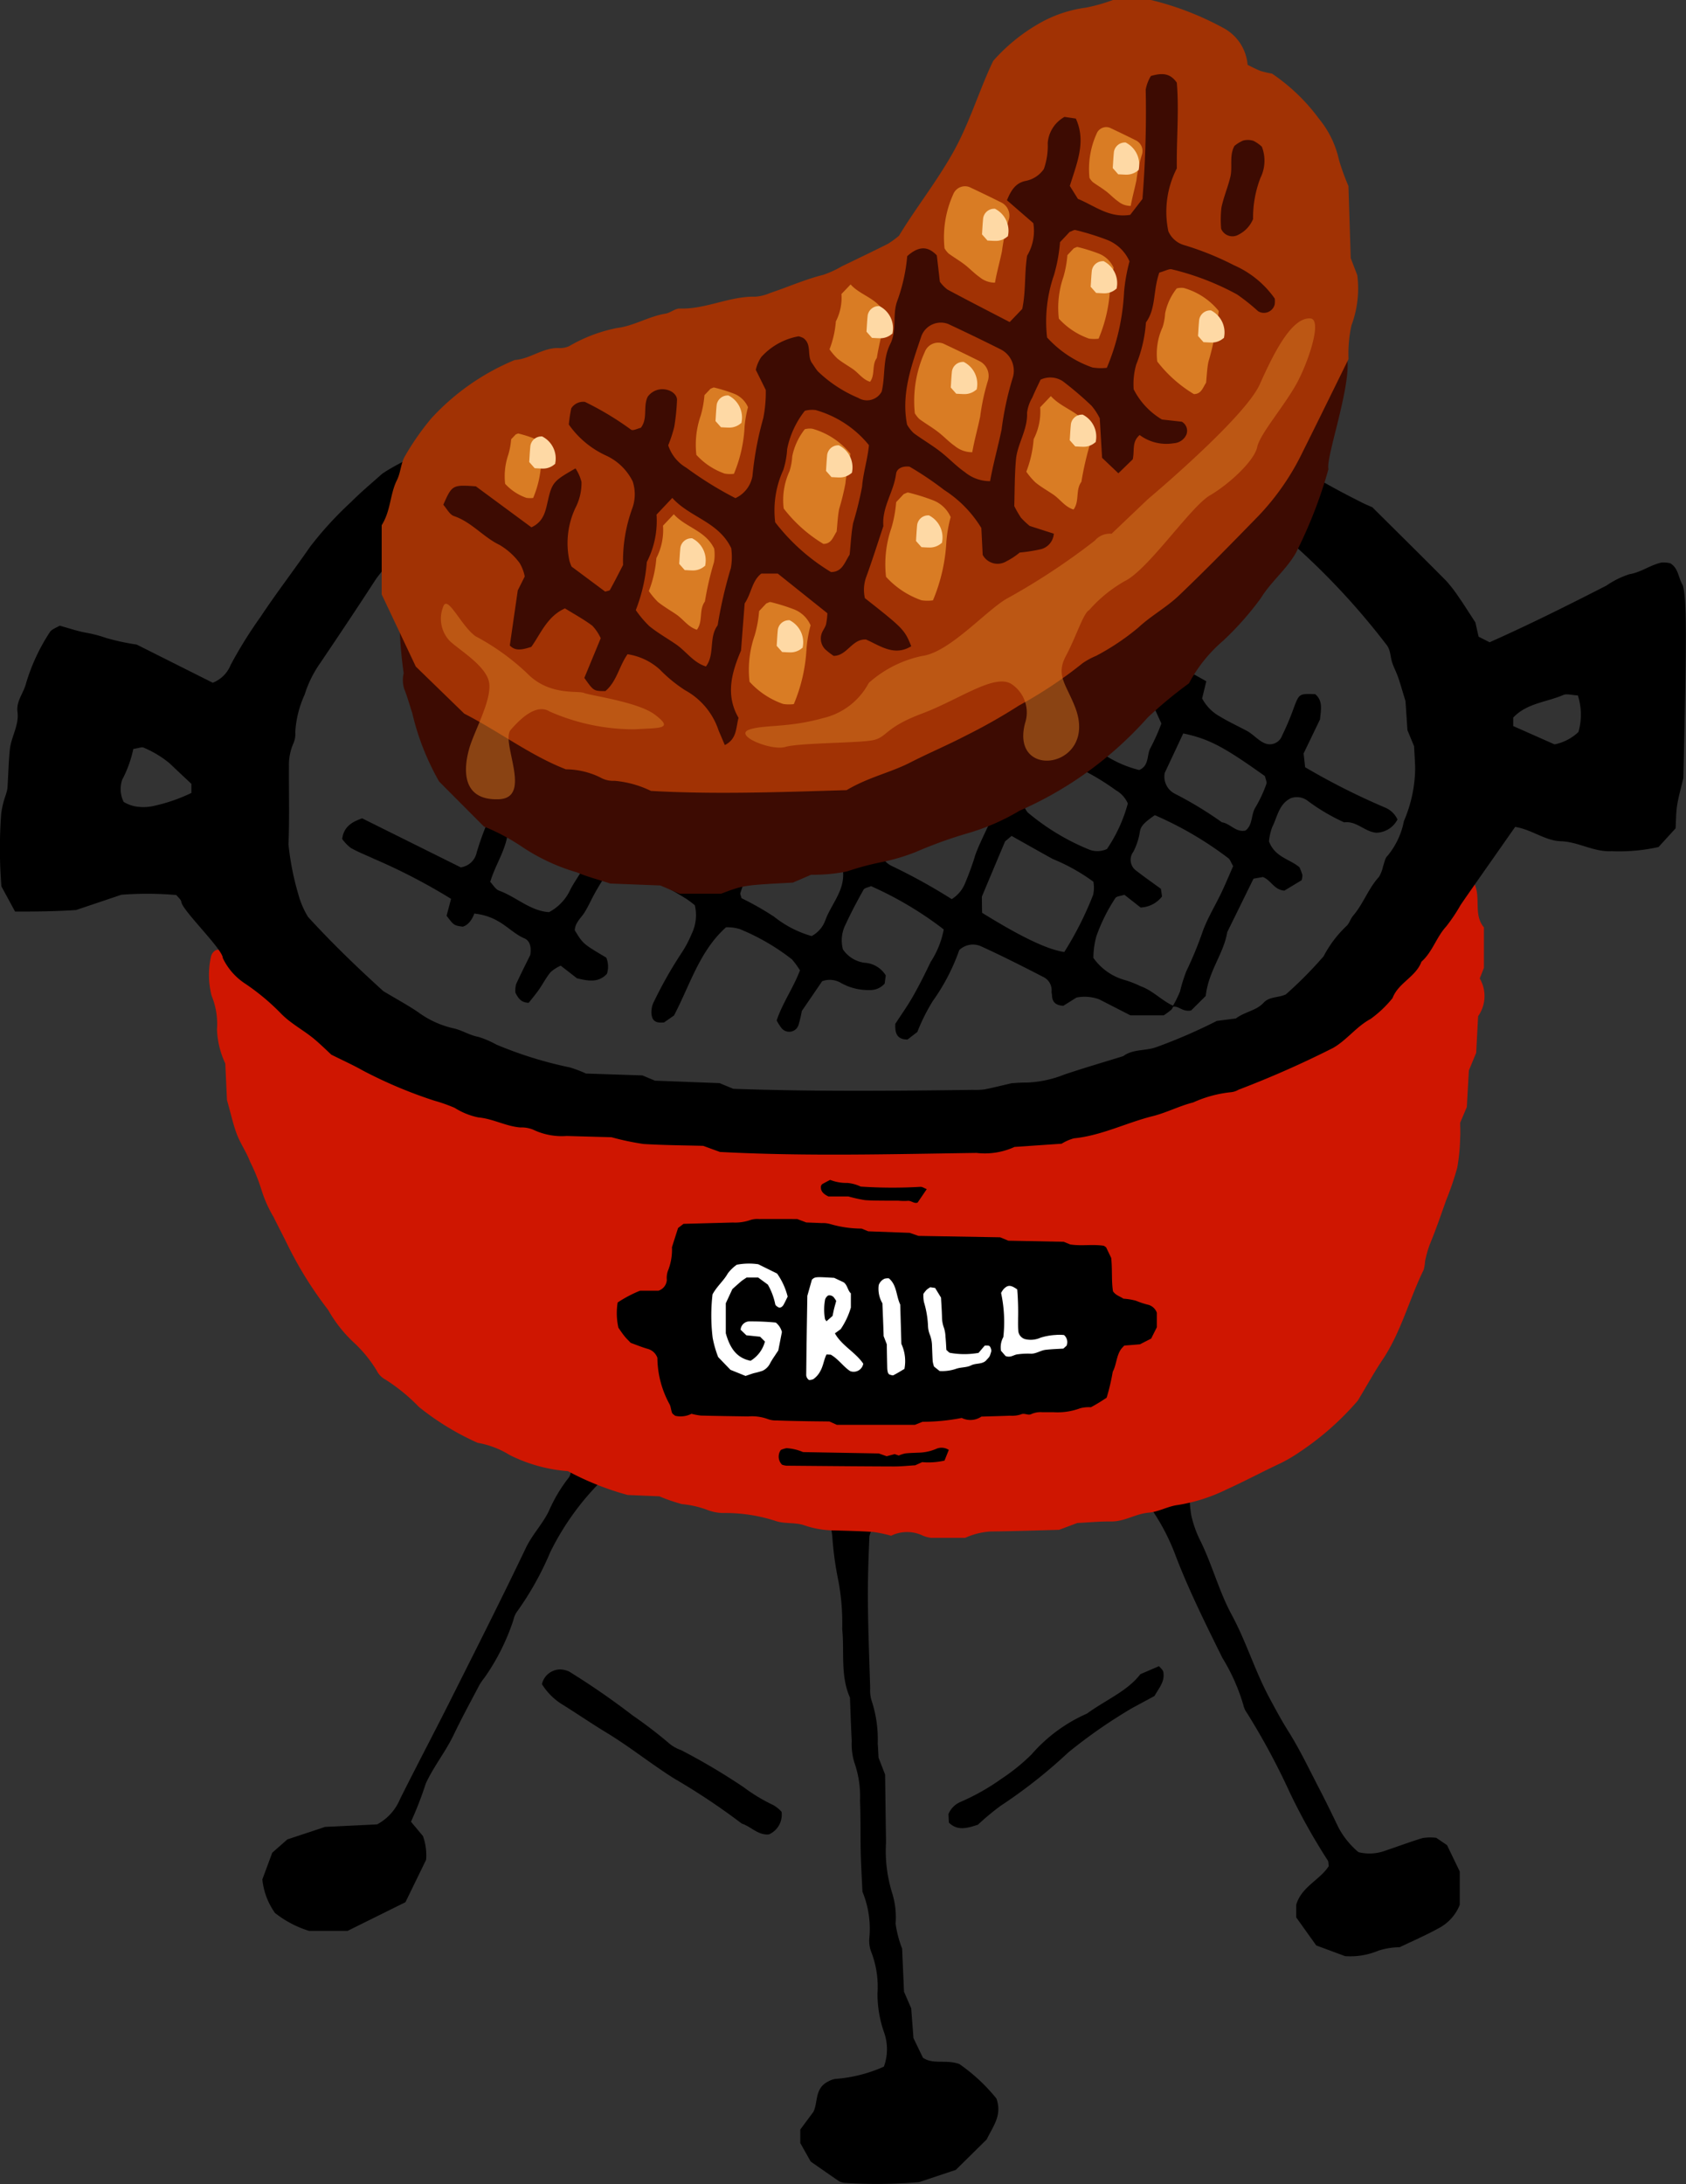
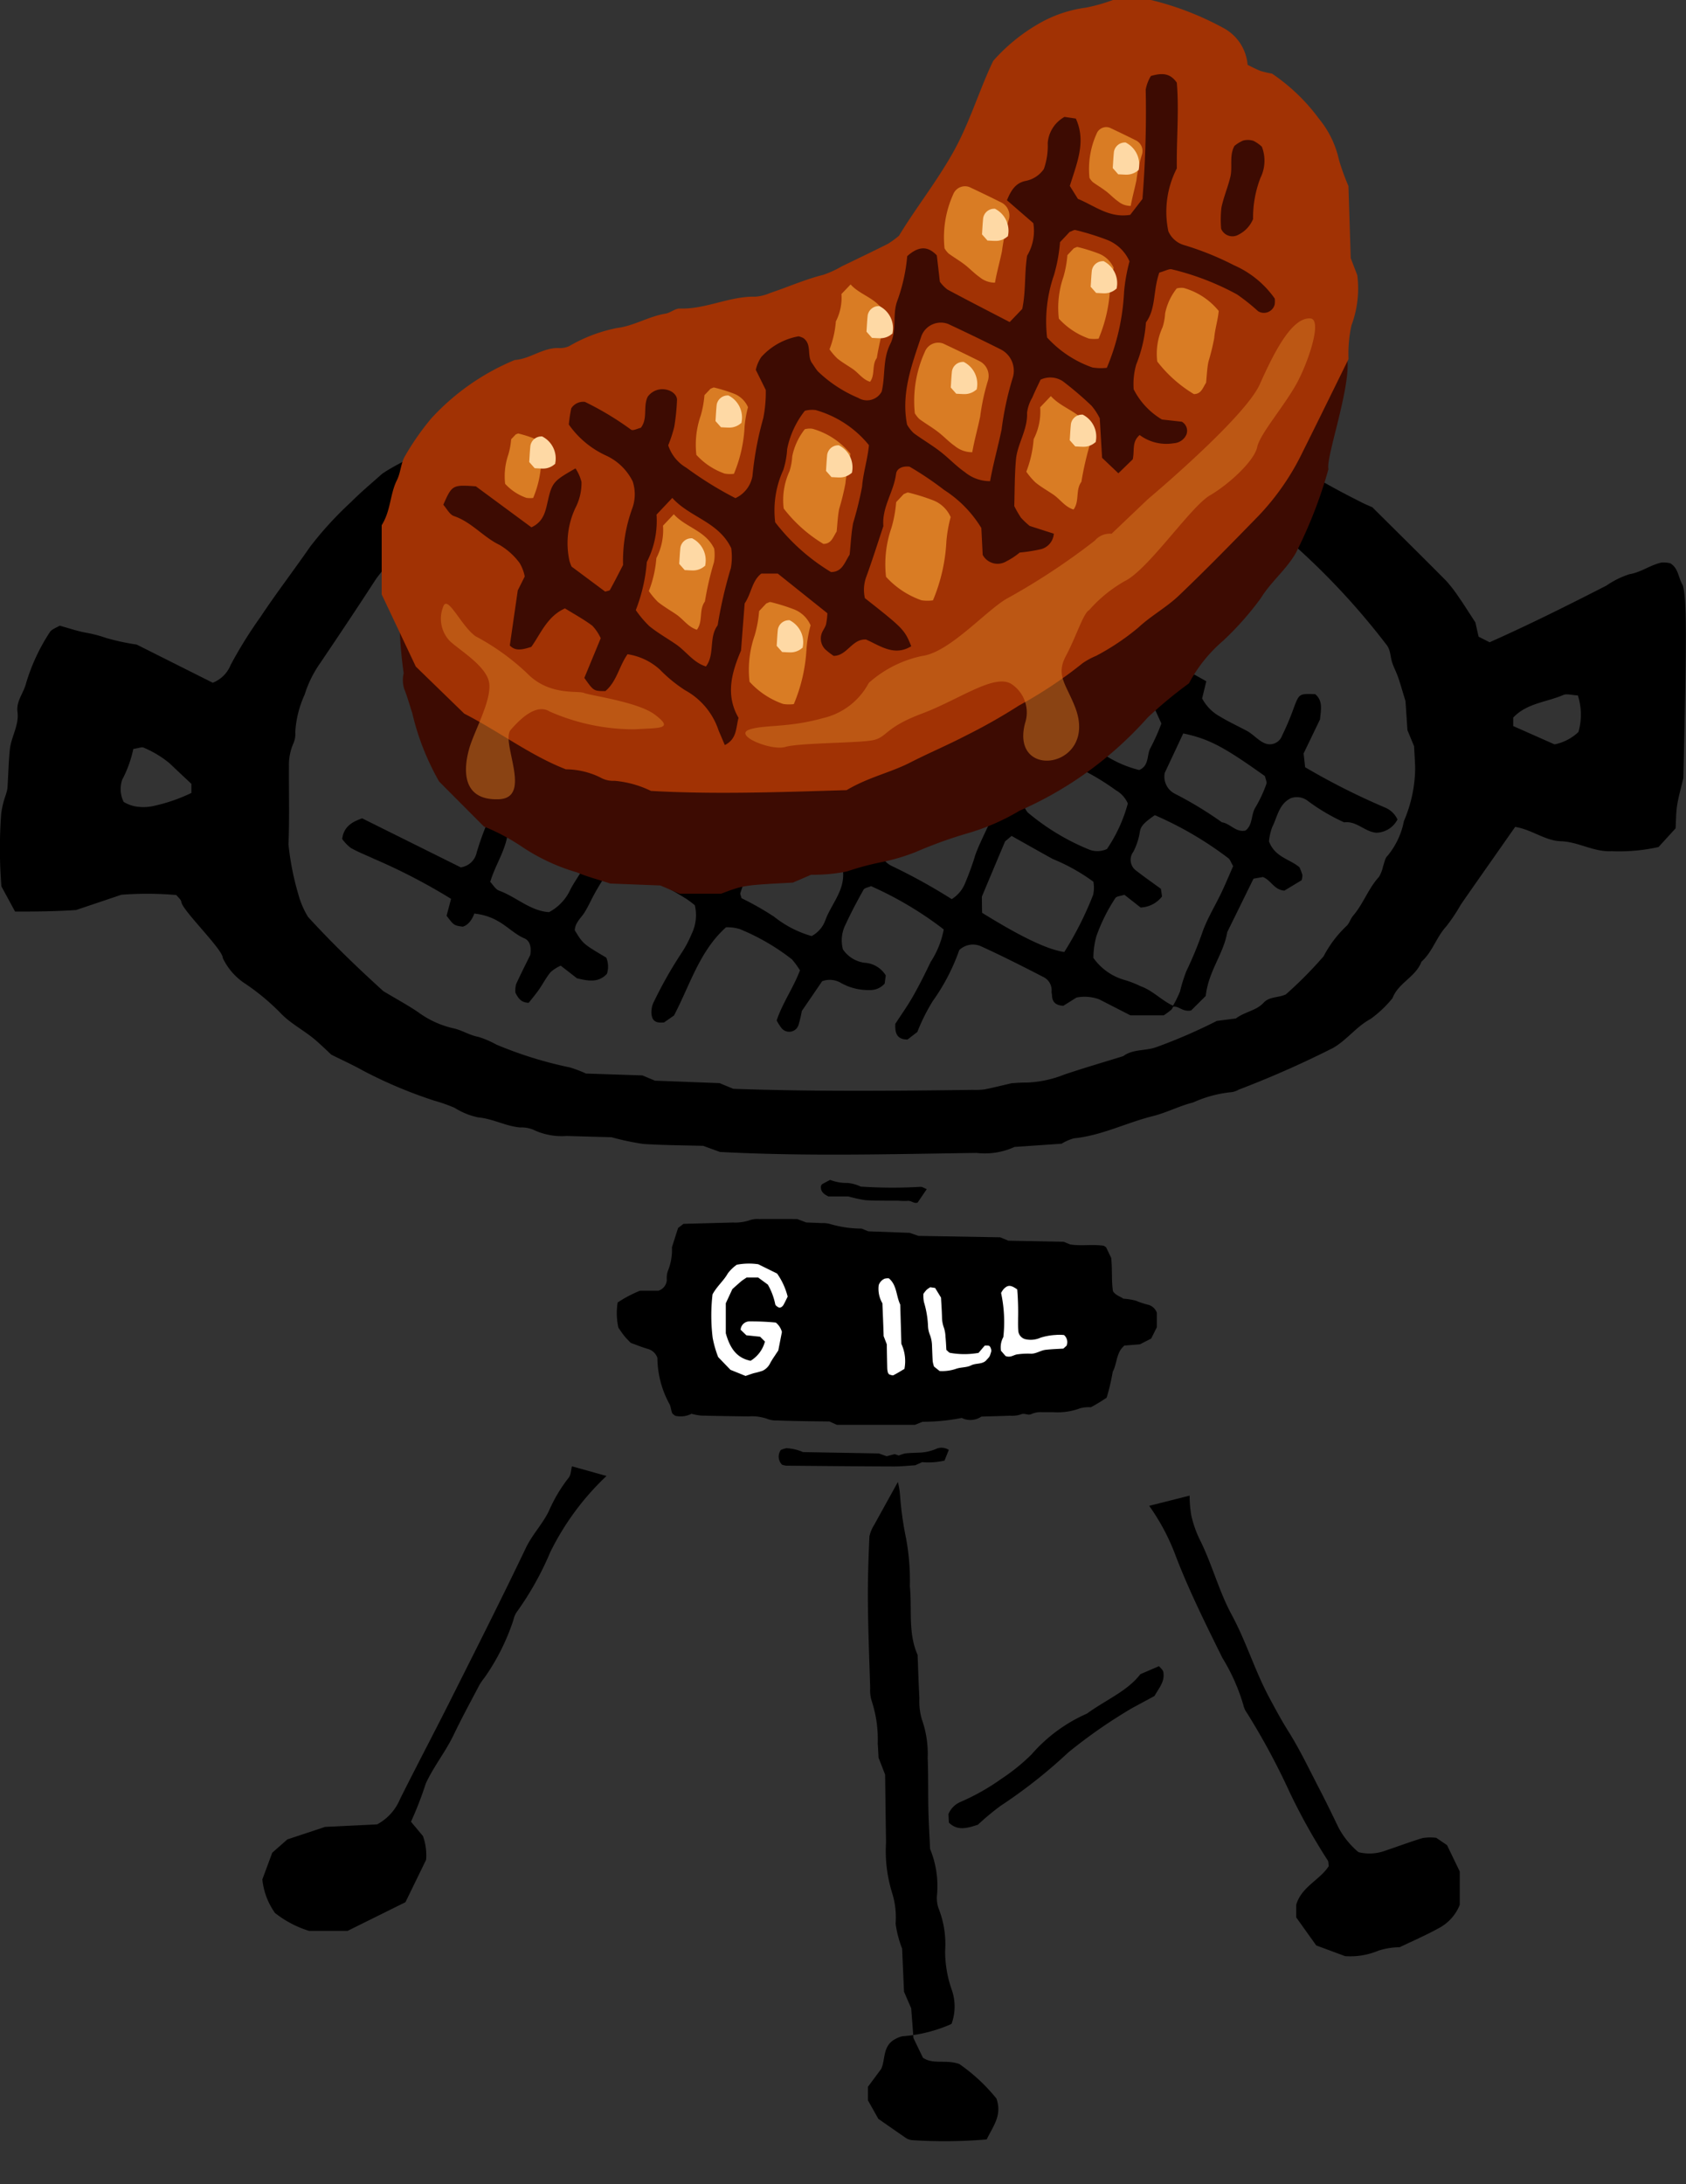
<svg xmlns="http://www.w3.org/2000/svg" width="110.49" height="143.113" viewBox="0 0 110.49 143.113">
  <rect x="0" y="0" width="110.49" height="143.113" fill="#333333" stroke="none" />
  <g id="グループ_1308" data-name="グループ 1308" transform="translate(3042.82 -1223.672)">
    <path id="パス_1" data-name="パス 1" d="M456.549,221.387a7.819,7.819,0,0,0,.106,1.282,7.175,7.175,0,0,0,.558,1.6c.806,1.6,1.241,3.356,2.1,4.941.94,1.739,1.513,3.653,2.448,5.4.4.747.8,1.492,1.253,2.214.754,1.193,1.361,2.48,2.014,3.737.435.837.849,1.685,1.256,2.536a5.377,5.377,0,0,0,1.332,1.654,2.992,2.992,0,0,0,1.8-.115c.805-.266,1.6-.57,2.41-.813a3.312,3.312,0,0,1,.885-.013l.707.48.834,1.729V248.2a2.965,2.965,0,0,1-1.395,1.541c-.825.456-1.7.831-2.542,1.238a4.685,4.685,0,0,0-1.4.227,4.747,4.747,0,0,1-2.178.357l-1.89-.7-1.314-1.84V248.2c.346-1.193,1.569-1.634,2.134-2.539-.029-.178-.014-.293-.063-.363a40.213,40.213,0,0,1-2.483-4.439,45.74,45.74,0,0,0-2.815-5.23,1.391,1.391,0,0,1-.234-.511,12.647,12.647,0,0,0-1.378-3.1c-1.085-2.2-2.179-4.391-3.059-6.684a14.034,14.034,0,0,0-1.736-3.277Z" transform="translate(-3421.408 1100.285)" />
    <path id="パス_2" data-name="パス 2" d="M366.315,218.379a17.435,17.435,0,0,0-3.681,4.982,20.037,20.037,0,0,1-2.208,3.943,1.57,1.57,0,0,0-.214.517,14.258,14.258,0,0,1-1.894,3.775,4.459,4.459,0,0,0-.325.466c-.57,1.086-1.16,2.164-1.689,3.271s-1.307,2.065-1.828,3.188a23.308,23.308,0,0,1-.974,2.514l.786.94a3.752,3.752,0,0,1,.206,1.551l-1.354,2.781-3.79,1.878h-2.533a6.876,6.876,0,0,1-2.228-1.174,4.572,4.572,0,0,1-.827-2.2l.649-1.747.989-.871,2.472-.82,3.414-.167a3.33,3.33,0,0,0,1.5-1.659c1.053-2.11,2.157-4.2,3.215-6.3,1.694-3.374,3.4-6.742,5.028-10.15.414-.869,1.078-1.545,1.5-2.4a9.971,9.971,0,0,1,1.3-2.194c.157-.181.153-.5.223-.758Z" transform="translate(-3369.389 1102.007)" />
-     <path id="パス_3" data-name="パス 3" d="M415.417,224.991a2.474,2.474,0,0,0-.322.764c-.061,1.421-.113,2.843-.1,4.264.016,1.9.092,3.792.15,5.687a2.267,2.267,0,0,0,.1.838,8.116,8.116,0,0,1,.395,2.8c.024.283.034.567.054.919l.43,1.108c.018,1.4.037,2.921.06,4.438a9.305,9.305,0,0,0,.413,3.36,5.342,5.342,0,0,1,.214,1.966,7.121,7.121,0,0,0,.427,1.635c.042.947.083,1.893.124,2.827.159.366.309.712.471,1.084.048.634.1,1.295.149,1.956l.621,1.287c.678.46,1.489.1,2.38.408a11.7,11.7,0,0,1,2.435,2.263c.389,1.1-.208,1.789-.638,2.682l-2.021,1.993-2.412.806a32.886,32.886,0,0,1-4.926.044,1.333,1.333,0,0,1-.309-.1c-.622-.426-1.24-.859-1.865-1.294l-.683-1.214v-.883l.861-1.161c.313-.629.064-1.543.976-1.993a1.407,1.407,0,0,1,.443-.161,9.583,9.583,0,0,0,3.2-.807,3.325,3.325,0,0,0-.005-2.291,7.653,7.653,0,0,1-.415-2.5,6.354,6.354,0,0,0-.43-2.78,2.046,2.046,0,0,1-.106-.839,6.386,6.386,0,0,0-.45-3.056c-.038-.851-.091-1.7-.111-2.552-.026-1.138,0-2.276-.047-3.413a6.708,6.708,0,0,0-.376-2.509,4.182,4.182,0,0,1-.167-1.4c-.052-.947-.079-1.895-.117-2.843-.641-1.441-.355-2.984-.507-4.48a15.41,15.41,0,0,0-.238-3.1,21.527,21.527,0,0,1-.4-2.8,5.272,5.272,0,0,0-.147-.949Z" transform="translate(-3400.939 1098.582)" />
-     <path id="パス_4" data-name="パス 4" d="M378.483,243.933a1.243,1.243,0,0,1,1.23-.962,1.62,1.62,0,0,1,.54.132,49.276,49.276,0,0,1,4.161,2.873,29.434,29.434,0,0,1,2.455,1.883,2.562,2.562,0,0,0,.735.4,42.2,42.2,0,0,1,4.1,2.431,11.173,11.173,0,0,0,1.921,1.161,2.109,2.109,0,0,1,.563.452,1.413,1.413,0,0,1-.823,1.477c-.718.077-1.174-.513-1.787-.708a43.591,43.591,0,0,0-4.445-2.962c-1.507-.951-2.892-2.07-4.415-2.993-.961-.582-1.889-1.218-2.842-1.814A4.08,4.08,0,0,1,378.483,243.933Z" transform="translate(-3385.788 1090.09)" />
+     <path id="パス_3" data-name="パス 3" d="M415.417,224.991a2.474,2.474,0,0,0-.322.764c-.061,1.421-.113,2.843-.1,4.264.016,1.9.092,3.792.15,5.687a2.267,2.267,0,0,0,.1.838,8.116,8.116,0,0,1,.395,2.8c.024.283.034.567.054.919l.43,1.108c.018,1.4.037,2.921.06,4.438a9.305,9.305,0,0,0,.413,3.36,5.342,5.342,0,0,1,.214,1.966,7.121,7.121,0,0,0,.427,1.635c.042.947.083,1.893.124,2.827.159.366.309.712.471,1.084.048.634.1,1.295.149,1.956l.621,1.287c.678.46,1.489.1,2.38.408a11.7,11.7,0,0,1,2.435,2.263c.389,1.1-.208,1.789-.638,2.682a32.886,32.886,0,0,1-4.926.044,1.333,1.333,0,0,1-.309-.1c-.622-.426-1.24-.859-1.865-1.294l-.683-1.214v-.883l.861-1.161c.313-.629.064-1.543.976-1.993a1.407,1.407,0,0,1,.443-.161,9.583,9.583,0,0,0,3.2-.807,3.325,3.325,0,0,0-.005-2.291,7.653,7.653,0,0,1-.415-2.5,6.354,6.354,0,0,0-.43-2.78,2.046,2.046,0,0,1-.106-.839,6.386,6.386,0,0,0-.45-3.056c-.038-.851-.091-1.7-.111-2.552-.026-1.138,0-2.276-.047-3.413a6.708,6.708,0,0,0-.376-2.509,4.182,4.182,0,0,1-.167-1.4c-.052-.947-.079-1.895-.117-2.843-.641-1.441-.355-2.984-.507-4.48a15.41,15.41,0,0,0-.238-3.1,21.527,21.527,0,0,1-.4-2.8,5.272,5.272,0,0,0-.147-.949Z" transform="translate(-3400.939 1098.582)" />
    <path id="パス_5" data-name="パス 5" d="M441.542,243.092l1.222-.527c.093.117.251.229.279.367.132.629-.282,1.062-.573,1.588-.489.265-.986.533-1.481.8a33.748,33.748,0,0,0-4.171,2.9,33.217,33.217,0,0,1-4.438,3.5,16.748,16.748,0,0,0-1.484,1.235c-.7.228-1.332.42-1.9-.137-.01-.188-.02-.373-.03-.557a1.475,1.475,0,0,1,.777-.794,14.446,14.446,0,0,0,2.7-1.524,12.688,12.688,0,0,0,1.973-1.6,10.323,10.323,0,0,1,3.63-2.671C439.261,244.784,440.7,244.2,441.542,243.092Z" transform="translate(-3409.631 1090.282)" />
-     <path id="パス_6" data-name="パス 6" d="M412.432,179.136c.635-1.056,1.089-1.885,1.614-2.667,1.222-1.822,1.747-3.958,2.7-5.9a2.782,2.782,0,0,0,.091-.559,7.429,7.429,0,0,1,.3-1.081c.4-.957.733-1.934,1.078-2.909a20.057,20.057,0,0,0,.728-2.129,12.291,12.291,0,0,0,.194-1.976c.025-.376,0-.756,0-.984l.437-1.03c.042-.753.09-1.6.136-2.4l.478-1.152c.042-.789.086-1.637.126-2.4a2.284,2.284,0,0,0,.107-2.472l.274-.694v-2.654c-.744-.881-.121-2.065-.711-3.017-.3.431-.569.813-.83,1.2a11.192,11.192,0,0,1-.939,1.4c-.645.7-.9,1.67-1.622,2.309-.368,1-1.521,1.386-1.895,2.386a7.374,7.374,0,0,1-1.435,1.358c-.94.507-1.555,1.383-2.458,1.9a65.344,65.344,0,0,1-6.192,2.736,1.217,1.217,0,0,1-.532.168,7.971,7.971,0,0,0-2.447.669c-.906.226-1.757.676-2.663.9-1.729.434-3.342,1.27-5.145,1.45a2.978,2.978,0,0,0-.81.354l-3.088.211a4.683,4.683,0,0,1-2.493.393c-5.59.076-11.181.234-16.811-.064l-1.1-.4c-1.246-.034-2.573-.041-3.9-.121a17.132,17.132,0,0,1-2.108-.444c-.662-.018-1.8-.049-2.935-.082a4.346,4.346,0,0,1-2.206-.417,2.02,2.02,0,0,0-.833-.141c-.947-.075-1.786-.571-2.744-.656a4.66,4.66,0,0,1-1.564-.631,10.89,10.89,0,0,0-1.327-.468,29.738,29.738,0,0,1-4.675-1.969c-.656-.37-1.346-.68-2.079-1.047-.3-.281-.641-.612-1-.923-.709-.623-1.566-1.044-2.246-1.719a14.771,14.771,0,0,0-2.382-2,4.117,4.117,0,0,1-1.482-1.686.352.352,0,0,0-.492-.129.635.635,0,0,0-.281.422,5.486,5.486,0,0,0,.044,2.532,4.882,4.882,0,0,1,.354,2.213,5.738,5.738,0,0,0,.545,2.235c.041.9.084,1.844.109,2.39.287,1.01.421,1.659.658,2.267s.628,1.167.859,1.782a12.136,12.136,0,0,1,.742,1.831,8.2,8.2,0,0,0,.8,1.795c.288.593.6,1.173.889,1.768a24.958,24.958,0,0,0,2.685,4.315,8.866,8.866,0,0,0,1.758,2.206,8.491,8.491,0,0,1,1.418,1.759,1.343,1.343,0,0,0,.583.6,11.9,11.9,0,0,1,2.188,1.79,17.521,17.521,0,0,0,3.848,2.35,5.878,5.878,0,0,1,2.1.8,10.188,10.188,0,0,0,3.813,1.056,18.582,18.582,0,0,0,3.921,1.562l2.074.087a11.294,11.294,0,0,0,1.484.512,6.4,6.4,0,0,1,1.647.374,2.925,2.925,0,0,0,1.1.207,10.7,10.7,0,0,1,3.341.506c.6.225,1.338.089,1.945.307a6.088,6.088,0,0,0,1.939.329c.853.024,1.706.043,2.556.1a8.937,8.937,0,0,1,1.177.248,2.379,2.379,0,0,1,2.09,0,2.047,2.047,0,0,0,.519.137h2.246a4.769,4.769,0,0,1,1.689-.417c1.516-.014,3.031-.069,4.461-.106l1.194-.448c.707-.035,1.465-.109,2.221-.1.876.011,1.608-.51,2.472-.58.642-.052,1.253-.422,1.9-.5a11.262,11.262,0,0,0,3.212-1.029c1.2-.544,2.364-1.169,3.558-1.727a9.855,9.855,0,0,0,1.212-.718A18.574,18.574,0,0,0,412.432,179.136Z" transform="translate(-3366.268 1136.309)" fill="#cf1601" />
    <path id="パス_7" data-name="パス 7" d="M359.235,126.913c5.282.187,10.487.136,15.691.071a4.568,4.568,0,0,0,.766-.033c.5-.092.988-.22,1.793-.405.1,0,.529-.048.955-.041a7.3,7.3,0,0,0,2.477-.521c1.28-.433,2.579-.809,3.869-1.21.65-.485,1.472-.327,2.2-.6a35.285,35.285,0,0,0,3.939-1.71l1.248-.161c.585-.443,1.333-.506,1.81-1.024.389-.423.951-.316,1.462-.551a26.446,26.446,0,0,0,2.477-2.5,7.525,7.525,0,0,1,1.535-2.017c.166-.186.24-.454.4-.643.668-.777.993-1.779,1.692-2.54a2.19,2.19,0,0,0,.268-.695c.09-.234.125-.537.293-.686a5.06,5.06,0,0,0,1.074-2.278,8.961,8.961,0,0,0,.738-3.468c-.015-.51-.051-1.02-.072-1.435l-.435-1.052-.128-1.906c-.232-.756-.343-1.163-.482-1.561-.111-.318-.271-.62-.382-.939-.138-.4-.1-.85-.388-1.2a46.927,46.927,0,0,0-6.054-6.527,14.934,14.934,0,0,1-1.789-1,13.632,13.632,0,0,0-2.206-1.254,26.42,26.42,0,0,1-3.114-1.734,15.227,15.227,0,0,0-4.354-2.044A21.642,21.642,0,0,1,380.925,84c-.928-.112-1.732-.729-2.7-.659a6.814,6.814,0,0,0-2.749-.443,3.327,3.327,0,0,1-.51-.034c-.409-.1-.812-.231-1.329-.381l-4.677-.17-.845-.357a56.11,56.11,0,0,0-6.271-.006c-1.319.666-2.727.288-4.248.569a3.016,3.016,0,0,1-1.518.42,1.74,1.74,0,0,0-.738.159,3.181,3.181,0,0,1-1.479.33,3.9,3.9,0,0,0-1.269.1,14.113,14.113,0,0,1-1.974.488,8.046,8.046,0,0,0-1.411.57,8.858,8.858,0,0,1-2.1.895L342.751,87.6a19.283,19.283,0,0,1-2.814,1.737c-.564.519-1.139,1.027-1.689,1.561a15.822,15.822,0,0,0-2.432,2.617c-1.2,1.855-2.427,3.688-3.662,5.518a7.318,7.318,0,0,0-1.008,2.048,6.846,6.846,0,0,0-.615,2.458,1.53,1.53,0,0,1-.124.742,3.471,3.471,0,0,0-.291,1.493c-.012,1.705.042,3.413-.032,5.115a17.973,17.973,0,0,0,.635,3.24,5.742,5.742,0,0,0,.647,1.52c1.7,1.861,3.431,3.5,4.941,4.869.954.571,1.629.933,2.259,1.362a6.2,6.2,0,0,0,2.293,1.061c.574.115,1.08.463,1.678.572a6.023,6.023,0,0,1,1.165.5,26.048,26.048,0,0,0,4.828,1.5,8.06,8.06,0,0,1,1.051.4l3.7.123.822.344,4.234.161Zm48.489-13.237c-.3.431-.569.813-.83,1.2a11.235,11.235,0,0,1-.939,1.4c-.645.7-.9,1.67-1.622,2.309-.368,1-1.521,1.386-1.895,2.386A7.389,7.389,0,0,1,401,122.335c-.94.507-1.555,1.383-2.458,1.9a65.208,65.208,0,0,1-6.192,2.736,1.21,1.21,0,0,1-.532.168,7.97,7.97,0,0,0-2.447.669c-.906.226-1.757.677-2.663.9-1.729.434-3.342,1.27-5.145,1.45a2.993,2.993,0,0,0-.81.353l-3.087.211a4.683,4.683,0,0,1-2.493.393c-5.59.076-11.181.234-16.811-.064l-1.1-.4c-1.246-.034-2.574-.041-3.9-.121a17.011,17.011,0,0,1-2.108-.444c-.662-.018-1.8-.049-2.935-.082a4.346,4.346,0,0,1-2.206-.417,2.011,2.011,0,0,0-.833-.141c-.947-.075-1.786-.572-2.744-.656a4.66,4.66,0,0,1-1.564-.631,10.893,10.893,0,0,0-1.327-.468,29.734,29.734,0,0,1-4.675-1.969c-.656-.37-1.346-.68-2.079-1.047-.3-.281-.641-.612-1-.923-.709-.623-1.566-1.044-2.246-1.719a14.768,14.768,0,0,0-2.382-2,4.117,4.117,0,0,1-1.482-1.686c.009-.565-2.65-3.117-2.718-3.678-.019-.158-.209-.3-.329-.453a22.122,22.122,0,0,0-3.6-.018l-2.967,1c-1.169.083-2.581.107-4,.1l-.893-1.646a30.732,30.732,0,0,1-.014-4.775,5.822,5.822,0,0,1,.256-1.1,3.341,3.341,0,0,0,.15-.542c.061-.851.07-1.707.159-2.555s.618-1.586.5-2.476c-.091-.7.416-1.241.568-1.88a12.666,12.666,0,0,1,1.543-3.317c.121-.211.445-.306.655-.441.593.164,1.128.347,1.678.453a8.371,8.371,0,0,1,1.364.352,15.451,15.451,0,0,0,2.008.435l4.982,2.5a2.092,2.092,0,0,0,1.177-1.175,28.593,28.593,0,0,1,1.94-3.121c1.042-1.571,2.191-3.065,3.263-4.615a22.98,22.98,0,0,1,2.685-2.931c.665-.673,1.4-1.278,2.022-1.838.943-.659,1.944-1,2.749-1.684a4.856,4.856,0,0,1,.98-.551c2.11-1.056,4.223-2.107,6.4-3.191a13.272,13.272,0,0,0,3.457-.926,11.544,11.544,0,0,0,1.337-.427,4.718,4.718,0,0,1,2.187-.5,4.371,4.371,0,0,0,1.623-.476l1.911-.116.921-.393,4.2-.2.9-.367h4.189l1.042.385c1.1.036,2.239.04,3.373.126a16.086,16.086,0,0,1,1.992.44c.682.024,1.724.056,2.766.1a2.869,2.869,0,0,1,1.122.117,7.448,7.448,0,0,0,3.024.487,13.285,13.285,0,0,1,2.186.653,7.305,7.305,0,0,0,2.19.538,7.71,7.71,0,0,0,3.191,1.1,12.7,12.7,0,0,1,1.778.853,6.707,6.707,0,0,0,1.744.889,9.321,9.321,0,0,1,2.777,1.386,50.236,50.236,0,0,0,6.089,3.58c.246.137.511.239.78.361,1.61,1.6,3.231,3.2,4.83,4.811a9.163,9.163,0,0,1,.859,1.119c.221.307.419.628.626.944.155.236.307.475.437.675.072.322.134.6.209.93l.723.364c2.6-1.158,5.13-2.42,7.649-3.711a5.764,5.764,0,0,1,1.514-.748c.772-.126,1.377-.613,2.113-.766a1.942,1.942,0,0,1,.558.049c.55.323.528.974.825,1.442.256.946.261,3.049.035,12.628-.163.7-.32,1.24-.409,1.8-.074.464-.067.94-.1,1.5l-1.117,1.224a11.894,11.894,0,0,1-3.085.273c-1.178.058-2.165-.617-3.319-.653-1.036-.033-1.9-.768-2.992-.939Zm-88.44-5.563a2.365,2.365,0,0,0,.692.281,3.081,3.081,0,0,0,1.4-.044,11.069,11.069,0,0,0,2.348-.824v-.592c-.477-.45-.96-.9-1.434-1.353a6.9,6.9,0,0,0-1.685-1.018c-.13-.068-.349.034-.688.081a7.668,7.668,0,0,1-.729,2.016A1.9,1.9,0,0,0,319.284,108.113Zm95.3-6.977c-.414-.018-.73-.126-.958-.027-1.094.474-2.38.528-3.28,1.48v.555l2.707,1.2a3.156,3.156,0,0,0,1.568-.811A4.113,4.113,0,0,0,414.583,101.137Z" transform="translate(-3354 1168.103)" />
    <path id="パス_8" data-name="パス 8" d="M408.15,136.127a.8.8,0,0,1-.131.25,6.146,6.146,0,0,1-.5.37h-2.188l-2.044-1.047a2.755,2.755,0,0,0-1.489-.117l-.861.54c-.418-.025-.719-.182-.741-.655,0-.094-.032-.189-.029-.282a.962.962,0,0,0-.517-.939c-1.34-.691-2.686-1.373-4.056-2a1.3,1.3,0,0,0-1.477.224,13.3,13.3,0,0,1-1.732,3.336,12.366,12.366,0,0,0-1.015,2.031l-.642.494c-.656,0-.841-.364-.8-1.03.35-.54.784-1.148,1.152-1.793.421-.737.8-1.5,1.165-2.264a5.86,5.86,0,0,0,.855-2.126,23.352,23.352,0,0,0-4.763-2.835c-.177.079-.422.108-.493.234-.415.739-.814,1.49-1.169,2.259a2.307,2.307,0,0,0-.182,1.65,2.032,2.032,0,0,0,1.4.874,1.755,1.755,0,0,1,1.408.831c-.025.18-.05.36-.074.538a1.26,1.26,0,0,1-1.008.421,3.632,3.632,0,0,1-1.9-.491,1.424,1.424,0,0,0-1.187-.087l-1.332,1.95a8.4,8.4,0,0,1-.217.917.642.642,0,0,1-1.116.2,3.031,3.031,0,0,1-.315-.5c.378-1.136,1.1-2.145,1.526-3.28a5.476,5.476,0,0,0-.527-.721,14.4,14.4,0,0,0-3.409-1.979,2.818,2.818,0,0,0-.907-.123c-1.733,1.545-2.36,3.777-3.412,5.782l-.654.455c-.318.027-.613.015-.754-.274a1.1,1.1,0,0,1-.062-.553,1.318,1.318,0,0,1,.156-.537,27.37,27.37,0,0,1,1.816-3.2,7.447,7.447,0,0,0,.66-1.25,2.784,2.784,0,0,0,.2-1.87c-.08-.061-.3-.244-.531-.4a26.481,26.481,0,0,0-4.027-2.053,1.085,1.085,0,0,0-1.244.424c-.253.4-.5.8-.731,1.211s-.42.844-.662,1.246-.647.7-.67,1.216c.542.89.542.89,2.063,1.791a1.536,1.536,0,0,1,.044,1.063c-.53.576-1.177.487-1.963.292L368,133.494a2.5,2.5,0,0,0-.661.421c-.3.36-.514.787-.785,1.173-.213.3-.455.587-.653.839-.531-.014-.7-.337-.871-.663a1.669,1.669,0,0,1,.043-.551c.311-.685.654-1.356.932-1.923.081-.532-.028-.937-.392-1.089-.974-.407-1.552-1.437-3.278-1.621,0,0-.21.694-.753.859-.59-.083-.586-.088-1.063-.718.1-.364.191-.719.294-1.106a38.726,38.726,0,0,0-5.038-2.616c-.511-.241-1.043-.442-1.533-.72a2.731,2.731,0,0,1-.564-.587c.1-.8.638-1.12,1.309-1.352l6.461,3.212a1.241,1.241,0,0,0,1.047-.987,19.087,19.087,0,0,1,1.011-2.652,1.088,1.088,0,0,0-.684-.805,11.68,11.68,0,0,1-2.943-1.6.983.983,0,0,1,.3-1.329l.948-.055a5.652,5.652,0,0,1,.647.2c.682.321,1.346.686,2.044.966.22.088.526-.042.748-.068a6.123,6.123,0,0,0,.91-2.424,11.182,11.182,0,0,1,.479-1.655,2.511,2.511,0,0,0-.52-.609c-.564-.34-1.17-.609-1.751-.92a4.023,4.023,0,0,1-1.635-1.5c-.08-.577.249-.884.759-1.149,1.266.156,1.946,1.333,3.127,1.986l.939.093a5.014,5.014,0,0,0,.638-.641c.264-.387.439-.839.721-1.209a3.588,3.588,0,0,0,.679-1.539,1.741,1.741,0,0,1,.85-1.066c.728-.158,1.048.274,1.281.842a9.234,9.234,0,0,1-.88,2.05,17.484,17.484,0,0,1-1.228,1.9,1.006,1.006,0,0,0,.154.8,1.54,1.54,0,0,0,.212.189c1.076.585,2.04,1.357,3.164,1.867a2.043,2.043,0,0,0,1.1.174,2.345,2.345,0,0,0,.919-1.046c1.151-2.274,2.316-4.541,3.446-6.825a2.677,2.677,0,0,1,.845-1.077l.581.028c.64.625.14,1.46.389,2.157a22.321,22.321,0,0,0,4.859,3.32.621.621,0,0,0,.652-.428,25.43,25.43,0,0,1,1.942-4.392,4.21,4.21,0,0,1,.68-.826l.632.055a1.233,1.233,0,0,1,.271,1.2c-.32.606-.725,1.349-1.108,2.1q-.512,1.008-.983,2.038a2.136,2.136,0,0,0-.08,1.686c.217.139.461.277.683.444.3.228.587.479.878.72a7.714,7.714,0,0,0,.658.542c.315.206.652.38.986.556.246.129.5.237.722.34a1.9,1.9,0,0,0,.531-.267,5.44,5.44,0,0,0,1.117-2.26,1.456,1.456,0,0,0-.069-.551l-1.023-1.205c-.072-.815.367-1.119,1.017-1.35l1.007.371c.187-.185.462-.348.57-.586a8.4,8.4,0,0,0,.885-2.078,1.985,1.985,0,0,1,.4-.729c.392-.557.976-.587,1.692-.105.025.184.051.368.078.561-.082.809-.843,1.225-1.136,1.924s-.648,1.355-.97,2.019a2.452,2.452,0,0,0,1.458,1.312,20.81,20.81,0,0,1,2.584,1.132,1.806,1.806,0,0,0,.628.01c.583-1.146,1.2-2.313,1.767-3.5.16-.332.143-.75.309-1.079a3.164,3.164,0,0,1,.7-.87c.3-.278.7-.236,1.186-.121l.316.359v.827a22.7,22.7,0,0,0-2.814,5.192,1.044,1.044,0,0,0,.1.251,7.909,7.909,0,0,0,2.312,1.6,7.4,7.4,0,0,0,2.727,1.314c.689-.3.474-1.005.754-1.474a13.86,13.86,0,0,0,.7-1.572l-.457-1.006c-.659-.557-1.491-.824-2.127-1.347-.029-.343-.052-.622-.08-.96l.765-.73a7.362,7.362,0,0,1,2.491,1.441l1.573-.606.778.438c-.095.389-.182.748-.273,1.126a2.9,2.9,0,0,0,1.167,1.183c.561.344,1.164.62,1.746.93.5.264.845.765,1.375.878a.853.853,0,0,0,.948-.547,17.318,17.318,0,0,0,.767-1.817c.357-.942.348-.946,1.406-.908.523.44.375,1.016.317,1.653l-1.077,2.235c.032.27.064.548.1.9a45.506,45.506,0,0,0,5.253,2.648,1.555,1.555,0,0,1,.8.774,1.6,1.6,0,0,1-1.372.87c-.759-.044-1.3-.792-2.123-.68a13,13,0,0,1-2.433-1.444,1.166,1.166,0,0,0-1.063-.138c-.785.386-.876,1.215-1.209,1.874a3.57,3.57,0,0,0-.221.954c.389,1.045,1.367,1.155,2,1.7a4.246,4.246,0,0,1,.19.5,1.09,1.09,0,0,1-.053.347l-1.127.68c-.669-.04-.889-.7-1.409-.89l-.615.107-1.72,3.5c-.23,1.409-1.231,2.548-1.412,4.186l-.957.95c-.6.117-.834-.36-1.231-.232a8.172,8.172,0,0,0,.5-1,10.3,10.3,0,0,1,.419-1.343,23.978,23.978,0,0,0,1.07-2.6c.319-.88.822-1.692,1.226-2.542.28-.589.53-1.193.772-1.742-.145-.235-.2-.45-.344-.539a23.136,23.136,0,0,0-4.793-2.8c-.677.481-.9.694-.973,1.058a4.326,4.326,0,0,1-.43,1.338.877.877,0,0,0,.2,1.253c.517.4,1.056.778,1.605,1.179.021.144.047.321.072.5a1.849,1.849,0,0,1-1.405.723l-1.058-.832c-.259.085-.5.088-.589.207a11.412,11.412,0,0,0-1.252,2.517,5.435,5.435,0,0,0-.193,1.41,3.746,3.746,0,0,0,2.05,1.449,6.788,6.788,0,0,1,1.044.407C406.808,135.124,407.381,135.784,408.15,136.127Zm-26.658-14.172a1.764,1.764,0,0,0,.907-1.1,9.078,9.078,0,0,1,.842-2.1,20.681,20.681,0,0,0,.795-2.519,45.681,45.681,0,0,1-4.814-2.8l-1.116-.063a5.747,5.747,0,0,0-.43.61,14.2,14.2,0,0,1-1.084,1.983,9.4,9.4,0,0,0-1.307,2.918,30.911,30.911,0,0,1,3.151,1.823,17.054,17.054,0,0,0,2.255,1.177A2.311,2.311,0,0,0,381.491,121.955Zm14.12,8.074c2.567,1.59,4.282,2.409,5.388,2.569a22.077,22.077,0,0,0,1.892-3.748,2.231,2.231,0,0,0,.015-.857,12.441,12.441,0,0,0-2.673-1.494c-.9-.5-1.789-1-2.688-1.508l-.423.356c-.007.006-1.523,3.613-1.523,3.623C395.6,129.338,395.608,129.707,395.612,130.029Zm.536-5.99a15.4,15.4,0,0,0-2.037-1.441c-.764-.367-1.307-1.117-1.9-1.2-.84-.088-1.231.187-1.46.617a14.116,14.116,0,0,0-1.742,4.228,1.371,1.371,0,0,0,.685.719,37.6,37.6,0,0,1,3.928,2.171,2.173,2.173,0,0,0,.889-1.074,18.146,18.146,0,0,0,.668-1.851C395.436,125.516,395.781,124.851,396.148,124.039Zm-15.87.006a2.63,2.63,0,0,0-.316-.417,17.166,17.166,0,0,0-5.155-2.727c-.144-.054-.349.058-.526.093-1.459,2.613-1.527,2.758-1.854,4,.309.432.859.31,1.249.548.478.292.924.639,1.415.906.736.4,1.488.771,2.254,1.107a2.784,2.784,0,0,0,.843.081c.951-.692,1.242-1.853,1.937-2.72C380.275,124.723,380.226,124.374,380.278,124.045Zm5.683-6.119c-.56-.071-.947.1-1.051.463a35.382,35.382,0,0,1-1.691,3.848,1.655,1.655,0,0,0-.008.568,1.578,1.578,0,0,0,.329.406,23.524,23.524,0,0,0,3.929,1.96c.728-.777.728-.777,2.373-4.475-.062-.169-.074-.409-.2-.5-.758-.541-1.529-1.068-2.32-1.561C386.853,118.345,386.337,118.119,385.961,117.926Zm-6.115,11.145a19.4,19.4,0,0,1,2.135,1.214,7.016,7.016,0,0,0,2.461,1.268,1.893,1.893,0,0,0,.9-1.039c.378-1.039,1.246-1.9,1.163-3.139a5.371,5.371,0,0,0-.527-.628,5.865,5.865,0,0,0-1.407-.913,8.6,8.6,0,0,0-2.273-1.016,2.192,2.192,0,0,0-.474.3,10.136,10.136,0,0,0-2.051,3.611C379.746,128.8,379.807,128.905,379.846,129.07Zm-6.987-9.085a14.717,14.717,0,0,1-2.341-1.354c-.755-.651-1.729-.68-2.523-1.155a1.231,1.231,0,0,0-.746.786c-.36,1.148-.706,2.3-1.055,3.444.046.091.068.2.135.254a23.53,23.53,0,0,0,3.925,2.113c.14.078.359.011.713.011a2.307,2.307,0,0,0,.428-.551C371.874,122.43,372.316,121.312,372.859,119.986Zm25.566,3.19a1.455,1.455,0,0,0,.175.275,15.077,15.077,0,0,0,4.077,2.455,1.5,1.5,0,0,0,1.119-.056,9.894,9.894,0,0,0,1.368-2.984,1.841,1.841,0,0,0-.777-.863,15.881,15.881,0,0,0-4.485-2.279,1.337,1.337,0,0,0-.762.8,14.612,14.612,0,0,1-.662,1.857A2.29,2.29,0,0,0,398.425,123.176Zm14.452,1.463c.492-.384.347-1.038.651-1.517a8.7,8.7,0,0,0,.71-1.521c.055-.142-.054-.349-.088-.526-2.716-1.94-3.666-2.438-5.354-2.8l-1.214,2.589a1.259,1.259,0,0,0,.637,1.35,24.412,24.412,0,0,1,3.109,1.885C411.88,124.178,412.248,124.785,412.877,124.638Zm-47.69-.382a1.384,1.384,0,0,0-.707.848c-.213,1.017-.8,1.882-1.1,2.9.182.187.34.483.576.57,1.133.416,2.057,1.339,3.277,1.411a3.168,3.168,0,0,0,1.39-1.461c.4-.809,1.107-1.5,1.106-2.465-.36-.564-.953-.586-1.465-.8a10.263,10.263,0,0,1-1.554-.966A3.057,3.057,0,0,0,365.187,124.257Zm27.458-5.032a7.918,7.918,0,0,0,.555.671,17.569,17.569,0,0,0,2.995,2.008c.192.121.526.017.773.017a8.332,8.332,0,0,0,1.307-3.083,15.913,15.913,0,0,0-4.338-2.455c-.078-.026-.179.018-.272.031a4.21,4.21,0,0,0-.873,1.717A9.434,9.434,0,0,0,392.645,119.225Z" transform="translate(-3374.073 1153.454)" />
    <path id="パス_9" data-name="パス 9" d="M403.821,187.68l.436.178,2.716.1.575.2,5.352.092.542.223,3.625.071.422.174c.719.117,1.457-.023,2.186.085.043.006.082.046.169.1l.336.7c.082.78.007,1.519.118,2.187.187.27.444.319.681.482a4.1,4.1,0,0,1,.822.135,5.57,5.57,0,0,0,.832.272.829.829,0,0,1,.536.51v.957l-.37.739-.735.377-1.026.083a2.646,2.646,0,0,0-.2.216c-.325.448-.305,1.025-.558,1.5a13.606,13.606,0,0,1-.4,1.7c-.181.117-.341.225-.506.325s-.338.2-.527.3a2.213,2.213,0,0,0-.706.068,4.207,4.207,0,0,1-1.729.257c-.245,0-.491,0-.736,0a1.49,1.49,0,0,0-.718.117c-.229.126-.45-.091-.7.029a1.909,1.909,0,0,1-.719.083c-.636.025-1.274.04-1.865.058a1.281,1.281,0,0,1-1.29.089,13.346,13.346,0,0,1-2.573.251l-.493.2H402.2l-.488-.22c-.508-.006-1.095-.01-1.682-.021s-1.177-.023-1.765-.046a1.523,1.523,0,0,1-.575-.085,3.016,3.016,0,0,0-1.3-.179c-1.03-.015-2.06-.028-3.09-.055a4.158,4.158,0,0,1-.626-.117,1.579,1.579,0,0,1-1.073.129c-.066-.06-.168-.112-.2-.191-.071-.18-.075-.39-.162-.56a6.422,6.422,0,0,1-.8-3.046.93.93,0,0,0-.65-.591c-.373-.107-.734-.257-1.1-.39-.139-.148-.283-.283-.405-.436-.153-.19-.288-.395-.4-.557a4.386,4.386,0,0,1-.049-1.651,8.264,8.264,0,0,1,1.468-.773h1.207a.79.79,0,0,0,.547-.706,1.383,1.383,0,0,1,.066-.578,3.7,3.7,0,0,0,.271-1.567l.4-1.256.356-.273q1.618-.044,3.232-.087a3.024,3.024,0,0,0,1.155-.166,1.525,1.525,0,0,1,.578-.061c.834-.006,1.667,0,2.49,0l.594.224c.31.012.653.021,1,.041a1.712,1.712,0,0,1,.58.066A7.389,7.389,0,0,0,403.821,187.68Z" transform="translate(-3390.178 1116.496)" />
    <path id="パス_10" data-name="パス 10" d="M419.036,215.588l-.281.7a4.728,4.728,0,0,1-1.462.1l-.457.207c-.425.025-.912.078-1.4.077-2.348-.007-4.7-.03-7.044-.05a1.38,1.38,0,0,1-.283-.064.75.75,0,0,1-.08-.967,1.638,1.638,0,0,1,.373-.117,3.236,3.236,0,0,1,1.083.256l4.965.09.514.182.525-.139.269.092a2.2,2.2,0,0,1,.424-.137c.291-.033.586-.037.879-.05a3.109,3.109,0,0,0,1.137-.243A.857.857,0,0,1,419.036,215.588Z" transform="translate(-3399.678 1103.09)" />
    <path id="パス_11" data-name="パス 11" d="M414.933,183.269h-1.311c-.326-.16-.536-.342-.49-.692.027-.041.045-.094.082-.116.168-.1.341-.184.519-.279a2.909,2.909,0,0,0,1.126.2,2.5,2.5,0,0,1,.876.239,31.286,31.286,0,0,0,3.912.016c.124-.009.255.09.417.151l-.6.881c-.23.093-.422-.147-.664-.112a3.791,3.791,0,0,1-.584-.011c-.244,0-.488,0-.732,0-.488-.008-.978,0-1.463-.037A9.443,9.443,0,0,1,414.933,183.269Z" transform="translate(-3402.15 1118.802)" />
    <path id="パス_12" data-name="パス 12" d="M402.587,193.492h-.761c-.126.087-.253.163-.364.256-.224.19-.44.39-.567.5l-.431.93v1.964c.262.932.676,1.613,1.625,1.805a2.1,2.1,0,0,0,.94-1.261l-.317-.316-.9-.094-.376-.363a.584.584,0,0,1,.606-.548,16.931,16.931,0,0,1,1.7.077,1.18,1.18,0,0,1,.4.617l-.238,1.214c-.054.081-.137.2-.216.325a5.794,5.794,0,0,0-.31.493,1.047,1.047,0,0,1-.505.51,4.959,4.959,0,0,1-.563.155c-.184.054-.365.121-.551.183l-.989-.4-.806-.837a7.076,7.076,0,0,1-.36-1.257,12,12,0,0,1-.009-2.852c.3-.548.735-.891,1-1.37a2.617,2.617,0,0,1,.588-.57,4.212,4.212,0,0,1,1.409-.032l1.233.608a4.506,4.506,0,0,1,.693,1.514c-.083.168-.166.345-.259.517s-.247.244-.352.18c-.077-.046-.179-.112-.2-.186a4.308,4.308,0,0,0-.488-1.3Z" transform="translate(-3395.72 1113.891)" fill="#fff" />
-     <path id="パス_13" data-name="パス 13" d="M415.041,199.934a.639.639,0,0,1-.856.485c-.432-.271-.763-.785-1.273-1.078l-.279-.015c-.173.345-.209.737-.4,1.08a1.471,1.471,0,0,1-.469.541.765.765,0,0,1-.275.055.412.412,0,0,1-.186-.361c.008-.731.015-1.463.026-2.194.014-.976.031-1.951.047-2.961l.3-1.062c.212-.188.212-.188,1.459-.117l.634.3c.243.193.25.525.46.718v.927a5.014,5.014,0,0,1-.668,1.417l-.379.274C413.639,198.76,414.537,199.182,415.041,199.934Zm-2.413-2.78.4-.35c.04-.188.066-.329.1-.468.044-.179.1-.357.139-.516a1.789,1.789,0,0,0-.178-.26c-.109-.108-.317-.142-.389-.069a.511.511,0,0,0-.157.224,3.545,3.545,0,0,0-.011,1.284C412.541,197.042,412.582,197.08,412.628,197.153Z" transform="translate(-3401.288 1113.096)" fill="#fff" />
    <path id="パス_14" data-name="パス 14" d="M427.366,199.622c.1.077.163.177.246.191a5.334,5.334,0,0,0,1.863,0l.4-.472a1.021,1.021,0,0,1,.275.005c.1.029.183.266.154.382a2.408,2.408,0,0,1-.091.276.441.441,0,0,1-.079.123c-.064.074-.132.143-.2.217-.274.226-.646.135-.96.293-.292.147-.672.107-.985.225a2.8,2.8,0,0,1-1.068.14l-.365-.292a2.092,2.092,0,0,1-.087-.341c-.021-.342-.031-.684-.045-1.027a2.1,2.1,0,0,0-.139-.714,1.7,1.7,0,0,1-.123-.568,6.256,6.256,0,0,0-.268-1.58,2.158,2.158,0,0,1-.033-.537,2.453,2.453,0,0,1,.211-.265,1.868,1.868,0,0,1,.24-.166l.316.048.386.63c.022.415.055.853.065,1.292a2.069,2.069,0,0,0,.135.711,2.157,2.157,0,0,1,.094.571C427.337,199.055,427.349,199.348,427.366,199.622Z" transform="translate(-3408.166 1112.506)" fill="#fff" />
    <path id="パス_15" data-name="パス 15" d="M435.472,199.6a1.372,1.372,0,0,1,.154-.9,9.062,9.062,0,0,0-.148-2.889,1.477,1.477,0,0,1,.158-.244c.278-.294.472-.293.9.013a18.126,18.126,0,0,1,.056,1.872c0,.293-.01.587.017.878a.621.621,0,0,0,.419.5,1.563,1.563,0,0,0,1.033-.087,4.026,4.026,0,0,1,1-.18,2.775,2.775,0,0,1,.541.006.612.612,0,0,1,.167.7l-.211.188c-.389.025-.78.035-1.168.081-.335.04-.621.27-.981.252a4.928,4.928,0,0,0-.877.046c-.232.031-.432.234-.76.108Z" transform="translate(-3412.693 1112.582)" fill="#fff" />
    <path id="パス_16" data-name="パス 16" d="M420.535,196.039a1.868,1.868,0,0,1-.241-1.191.716.716,0,0,1,.383-.419.918.918,0,0,1,.28-.026c.532.442.472,1.14.747,1.721.025.852.05,1.728.074,2.574a2.686,2.686,0,0,1,.2,1.642c-.218.128-.462.284-.719.412-.066.033-.177-.026-.268-.043-.031-.037-.078-.071-.09-.113a1.2,1.2,0,0,1-.048-.285c-.014-.536-.022-1.071-.031-1.587l-.206-.533C420.6,197.569,420.567,196.842,420.535,196.039Z" transform="translate(-3405.528 1113.03)" fill="#fff" />
    <g id="グループ_70" data-name="グループ 70" transform="translate(-3017.818 1223.672)">
      <path id="パス_303" data-name="パス 303" d="M387.731,113.563a11.147,11.147,0,0,0,2.347-.216,17.725,17.725,0,0,1,2.256-.607,13.4,13.4,0,0,0,2.238-.66,28.964,28.964,0,0,1,3.446-1.243,14.377,14.377,0,0,0,3.366-1.467,24.2,24.2,0,0,0,8.394-6.1,28.106,28.106,0,0,1,2.714-2.25,9.57,9.57,0,0,1,2.235-2.786,19.769,19.769,0,0,0,2.47-2.79c.669-1.082,1.656-1.861,2.284-2.939a29.821,29.821,0,0,0,2.151-5.52c-.207-.831,1.881-6.466,1.071-7.76a74.449,74.449,0,0,1-3.53,7.689c-1.391,2.264-3.471,3.856-5.257,5.734a11.55,11.55,0,0,0-2.848,2.368,6.319,6.319,0,0,1-1.885,1.407c-2,1.644-4.393,2.724-6.1,4.47a9.885,9.885,0,0,0-1.457.437,27.682,27.682,0,0,0-2.574,1.587c-2.276,1.449-4.875,2.229-7.272,3.434-.741.373-1.556.167-2.284.484-.307.134-.621.25-.907.363a106.314,106.314,0,0,1-12.4-.061c-.939-.581-2.032-.506-2.893-1.081-1.054.041-1.883-.662-2.859-.909-.85-.216-1.673-.58-2.515-.86a19.045,19.045,0,0,1-4.455-2.982c-.493-.465-.96-.961-1.476-1.4-.135-.114-1.076-2.964-1.242-2.886a29.873,29.873,0,0,0,.279,3.337,2,2,0,0,0,.024,1c.215.527.358,1.069.535,1.6a16.7,16.7,0,0,0,1.765,4.5l2.936,2.948a13.264,13.264,0,0,1,2.5,1.331,13.039,13.039,0,0,0,3.62,1.681c.609.266,1.262.428,2.154.722l3.287.128,1.261.538h2.723c1.47-.556,1.47-.556,4.7-.726Z" transform="translate(-359.576 -56.245)" fill="#3d0b02" />
      <g id="グループ_69" data-name="グループ 69" transform="translate(0 0)">
        <path id="パス_304" data-name="パス 304" d="M389.04,87.446c1.423-.848,2.868-1.144,4.163-1.807,1.195-.612,2.436-1.134,3.627-1.754a36.873,36.873,0,0,0,3.5-1.981,28.383,28.383,0,0,0,4.178-2.778,4.762,4.762,0,0,1,.881-.478,15.784,15.784,0,0,0,2.785-1.869c.814-.759,1.827-1.307,2.632-2.074,1.789-1.706,3.517-3.477,5.243-5.248a16.275,16.275,0,0,0,2.855-4.125c1.049-2.1,2.076-4.2,3.029-6.135a8.567,8.567,0,0,1,.192-2.207,6.9,6.9,0,0,0,.382-3.282l-.43-1.119c-.055-1.732-.105-3.3-.15-4.724a15.235,15.235,0,0,1-.623-1.721,6.382,6.382,0,0,0-1.308-2.69,12.479,12.479,0,0,0-3.082-2.96,5.768,5.768,0,0,1-.745-.172c-.3-.117-.587-.273-.851-.4a3.015,3.015,0,0,0-1.625-2.437,19.4,19.4,0,0,0-4.712-1.814h-2.482a11.736,11.736,0,0,1-1.765.5,8.382,8.382,0,0,0-3.152,1.082,11.85,11.85,0,0,0-2.935,2.408c-.921,1.914-1.544,4.072-2.645,6.025s-2.488,3.7-3.529,5.433a6.535,6.535,0,0,1-.726.531c-1,.5-2.01.984-3.018,1.471a6.63,6.63,0,0,1-1.216.559c-1.2.3-2.314.8-3.477,1.187a3.032,3.032,0,0,1-.966.246c-1.7-.043-3.254.83-4.959.776-.308-.009-.614.281-.938.334-1.109.181-2.08.811-3.2.945a10.108,10.108,0,0,0-3.121,1.188,1.434,1.434,0,0,1-.658.122c-1.053-.042-1.885.716-2.9.783a15.4,15.4,0,0,0-5.466,3.819,17.109,17.109,0,0,0-1.729,2.477c-.275.466-.281,1.085-.528,1.575-.46.911-.393,1.983-1,2.956v4.532l2.235,4.728,3.175,3.085c2.362,1.216,4.326,2.74,6.661,3.649a5.18,5.18,0,0,1,2.241.525,1.7,1.7,0,0,0,.955.228,6.777,6.777,0,0,1,2.379.662C380.342,87.732,384.611,87.581,389.04,87.446Z" transform="translate(-358.56 -35.672)" fill="#a13204" />
      </g>
      <path id="パス_305" data-name="パス 305" d="M413.149,57.884c-.423,1.211-.208,2.355-.875,3.264a9.135,9.135,0,0,1-.634,2.749,4.565,4.565,0,0,0-.17,1.637,4.854,4.854,0,0,0,1.851,1.976l1.3.145a.679.679,0,0,1,.294.862.969.969,0,0,1-.822.549,2.929,2.929,0,0,1-2.232-.539c-.529.461-.319.977-.454,1.593l-.941.914L409.4,70.021c-.052-.865-.1-1.689-.154-2.588a3.928,3.928,0,0,0-.538-.824A22.119,22.119,0,0,0,406.823,65a1.5,1.5,0,0,0-1.456-.1c-.16.343-.366.757-.546,1.182a2.578,2.578,0,0,0-.34.993c.05,1.108-.637,2.026-.728,3.078s-.08,2.121-.109,3.027a6.737,6.737,0,0,0,.44.766,5.491,5.491,0,0,0,.57.538l1.581.507a1.128,1.128,0,0,1-.835,1.015,10.507,10.507,0,0,1-1.4.222,4.657,4.657,0,0,1-.872.574,1.109,1.109,0,0,1-1.554-.423c-.027-.54-.056-1.13-.088-1.758a7.734,7.734,0,0,0-2.434-2.492A21.236,21.236,0,0,0,396.78,70.6c-.47-.057-.84.128-.883.474-.147,1.176-.94,2.189-.831,3.42-.371,1.112-.722,2.233-1.124,3.334a2.455,2.455,0,0,0-.087,1.388c2.523,1.988,2.6,2.066,3.038,3.151-1.112.679-2.019-.021-2.964-.441-.918-.055-1.236,1.07-2.121,1.073a4.521,4.521,0,0,1-.558-.434,1.006,1.006,0,0,1-.245-.975c.058-.225.231-.418.3-.642a4.507,4.507,0,0,0,.092-.743l-3.253-2.6h-1.077c-.621.486-.635,1.276-1.092,1.958-.074.958-.156,2.019-.238,3.085-.614,1.447-1.033,2.907-.162,4.413-.18.627-.089,1.381-.9,1.781-.136-.315-.264-.627-.4-.934a4.678,4.678,0,0,0-2.2-2.657,9.361,9.361,0,0,1-1.644-1.343,4.035,4.035,0,0,0-2.131-1.017c-.554.783-.7,1.779-1.452,2.415-.775,0-.769-.007-1.379-.864l1.074-2.6a2.986,2.986,0,0,0-.551-.819c-.563-.423-1.189-.761-1.792-1.135-1.166.516-1.6,1.679-2.206,2.521-.593.188-1.049.294-1.408-.094.169-1.176.335-2.327.52-3.606l.457-.912a2.7,2.7,0,0,0-.339-.889,4.442,4.442,0,0,0-1.312-1.18c-1.072-.516-1.833-1.5-2.986-1.889-.29-.1-.479-.5-.7-.742.573-1.3.6-1.316,2.134-1.208L372,74.575c.824-.38.926-1.078,1.089-1.784.271-1.175.4-1.277,1.8-2.077a2.844,2.844,0,0,1,.393.889,3.533,3.533,0,0,1-.4,1.705,5.428,5.428,0,0,0-.389,3.462,2.931,2.931,0,0,0,.139.377l2.205,1.642c.135-.047.278-.052.313-.116.285-.513.55-1.038.857-1.63a10.076,10.076,0,0,1,.615-3.743,2.687,2.687,0,0,0,.014-1.737,3.635,3.635,0,0,0-1.765-1.7,6.049,6.049,0,0,1-2.419-2.024,9.17,9.17,0,0,1,.161-1.064.933.933,0,0,1,.893-.42,19.757,19.757,0,0,1,3.027,1.823c.128.085.421-.077.637-.124.477-.607.133-1.4.453-2.037a1.179,1.179,0,0,1,1.242-.457c.368.074.7.367.676.689a13.845,13.845,0,0,1-.18,1.744,8.794,8.794,0,0,1-.395,1.207,2.653,2.653,0,0,0,1.186,1.47,23.713,23.713,0,0,0,3.217,1.993,1.974,1.974,0,0,0,1.117-1.441,21.286,21.286,0,0,1,.711-3.807,8.743,8.743,0,0,0,.163-1.838l-.653-1.32a2.378,2.378,0,0,1,.358-.841,4.315,4.315,0,0,1,2.406-1.35c.1-.016.215.058.322.09.6.393.261,1.12.57,1.617.135.193.257.4.406.578a8.606,8.606,0,0,0,2.648,1.742,1.1,1.1,0,0,0,1.537-.408c.249-1.025.058-2.125.561-3.118.443-.873.139-1.9.444-2.78a11.459,11.459,0,0,0,.669-2.98c.718-.644,1.329-.7,1.94-.051.067.573.135,1.158.2,1.726a2.415,2.415,0,0,0,.493.511c1.346.721,2.7,1.416,4.082,2.132l.822-.857c.243-1.113.137-2.31.321-3.491a3.158,3.158,0,0,0,.406-2.133l-1.728-1.5c.268-.654.568-1.135,1.23-1.269a1.87,1.87,0,0,0,1.189-.779,4.558,4.558,0,0,0,.253-1.7,2.148,2.148,0,0,1,1.1-1.714l.742.109c.7,1.519.055,2.949-.393,4.414l.529.847c1.112.459,2.061,1.273,3.43,1.046l.8-1.039a71.364,71.364,0,0,0,.213-7.165,2.647,2.647,0,0,1,.339-.891c.688-.2,1.251-.222,1.7.438.154,1.825-.025,3.718,0,5.615a6.235,6.235,0,0,0-.555,4.119,1.612,1.612,0,0,0,1.042.91,19.317,19.317,0,0,1,3.266,1.32,6.39,6.39,0,0,1,2.665,2.18,1.4,1.4,0,0,1-.005.389.726.726,0,0,1-1.09.437,13.116,13.116,0,0,0-1.382-1.1,17.429,17.429,0,0,0-4.265-1.641C413.79,57.62,413.543,57.776,413.149,57.884ZM396.62,67.851a2.572,2.572,0,0,0,.431.55c.565.416,1.176.771,1.733,1.2s1.047.959,1.625,1.36a2.566,2.566,0,0,0,1.651.588c.2-1.134.523-2.26.754-3.388a20.11,20.11,0,0,1,.739-3.416,1.567,1.567,0,0,0-.769-1.815q-1.73-.868-3.483-1.685a1.362,1.362,0,0,0-1.742.794C396.931,63.92,396.214,65.8,396.62,67.851Zm-6.7-.912a5.9,5.9,0,0,0-1.16,2.508,5.4,5.4,0,0,1-.255,1.375,6.366,6.366,0,0,0-.529,3.422,13.228,13.228,0,0,0,3.657,3.261c.746,0,.893-.642,1.222-1.137.071-.674.1-1.385.23-2.076a22.953,22.953,0,0,0,.585-2.381c.074-.926.367-1.809.45-2.721a6.916,6.916,0,0,0-3.5-2.3A1.787,1.787,0,0,0,389.923,66.939ZM378.841,80a6.986,6.986,0,0,0,.883,1.046c.545.444,1.166.794,1.748,1.193.673.461,1.138,1.2,1.967,1.453.6-.8.169-1.894.766-2.695a29.235,29.235,0,0,1,.869-3.762,4.164,4.164,0,0,0,.021-1.293c-.831-1.741-2.71-2.01-3.862-3.294L380.2,73.743a5.9,5.9,0,0,1-.636,3.106A11.043,11.043,0,0,1,378.841,80Zm30.871-15.883a14.564,14.564,0,0,0,1.126-4.947,11.319,11.319,0,0,1,.358-2.02,2.657,2.657,0,0,0-1.527-1.432,16.918,16.918,0,0,0-2.016-.622c-.087-.025-.205.063-.379.122l-.632.673a10.656,10.656,0,0,1-.392,2.143,9.294,9.294,0,0,0-.456,4.1,7.238,7.238,0,0,0,2.969,1.966A3.389,3.389,0,0,0,409.712,64.122Z" transform="translate(-362.177 -40.022)" fill="#3d0b02" />
      <path id="パス_306" data-name="パス 306" d="M462.809,58.873a7.017,7.017,0,0,1,.017-1.377c.137-.677.416-1.324.582-2s-.084-1.4.273-2.052a2.319,2.319,0,0,1,.569-.351,1.219,1.219,0,0,1,.676.018,2.3,2.3,0,0,1,.552.387,2.534,2.534,0,0,1-.092,2.038,7.254,7.254,0,0,0-.485,2.7,1.992,1.992,0,0,1-.941,1.017A.8.8,0,0,1,462.809,58.873Z" transform="translate(-407.785 -43.883)" fill="#3d0b02" />
    </g>
    <g id="グループ_71" data-name="グループ 71" transform="translate(-3009.731 1231.998)">
      <path id="パス_307" data-name="パス 307" d="M424.719,82.842a1.76,1.76,0,0,0,.3.38c.39.288.813.533,1.2.827s.724.663,1.123.94a1.772,1.772,0,0,0,1.141.406c.135-.784.362-1.562.52-2.341a13.978,13.978,0,0,1,.511-2.362,1.082,1.082,0,0,0-.532-1.254q-1.2-.6-2.408-1.165a.941.941,0,0,0-1.2.548A7.777,7.777,0,0,0,424.719,82.842Z" transform="translate(-397.856 -64.089)" fill="#d97c24" />
      <path id="パス_308" data-name="パス 308" d="M446.433,54.782a1.276,1.276,0,0,0,.214.273c.281.207.584.383.861.594s.52.477.807.676a1.275,1.275,0,0,0,.82.292c.1-.564.26-1.123.374-1.683a10.031,10.031,0,0,1,.367-1.7.777.777,0,0,0-.382-.9q-.86-.431-1.731-.838a.677.677,0,0,0-.866.395A5.6,5.6,0,0,0,446.433,54.782Z" transform="translate(-408.123 -51.451)" fill="#d97c24" />
      <path id="パス_309" data-name="パス 309" d="M428.421,62.861a1.581,1.581,0,0,0,.262.335c.343.253.716.469,1.054.728s.638.584.989.828a1.56,1.56,0,0,0,1,.357c.119-.69.318-1.375.458-2.061a12.285,12.285,0,0,1,.45-2.079.953.953,0,0,0-.468-1.1q-1.053-.528-2.12-1.026a.829.829,0,0,0-1.06.483A6.845,6.845,0,0,0,428.421,62.861Z" transform="translate(-399.61 -54.913)" fill="#d97c24" />
      <path id="パス_310" data-name="パス 310" d="M409.875,88.926a4.192,4.192,0,0,0-.824,1.783,3.84,3.84,0,0,1-.182.978,4.533,4.533,0,0,0-.376,2.433,9.4,9.4,0,0,0,2.6,2.319c.53,0,.635-.456.869-.808.05-.479.069-.985.164-1.476a16.109,16.109,0,0,0,.415-1.693c.053-.658.261-1.286.32-1.935a4.916,4.916,0,0,0-2.491-1.634A1.264,1.264,0,0,0,409.875,88.926Z" transform="translate(-390.223 -69.126)" fill="#d97c24" />
      <path id="パス_311" data-name="パス 311" d="M456.161,71.448a3.865,3.865,0,0,0-.759,1.643,3.55,3.55,0,0,1-.168.9,4.178,4.178,0,0,0-.347,2.242,8.666,8.666,0,0,0,2.4,2.137c.488,0,.585-.42.8-.745.046-.442.063-.908.15-1.36a14.79,14.79,0,0,0,.383-1.56c.049-.606.241-1.185.295-1.783a4.531,4.531,0,0,0-2.295-1.506A1.174,1.174,0,0,0,456.161,71.448Z" transform="translate(-412.137 -60.873)" fill="#d97c24" />
      <path id="パス_312" data-name="パス 312" d="M391.763,104.559a4.758,4.758,0,0,0,.6.717c.374.3.8.544,1.2.817.461.316.78.825,1.348,1,.414-.549.116-1.3.525-1.847a20.158,20.158,0,0,1,.595-2.578,2.838,2.838,0,0,0,.015-.886c-.569-1.194-1.857-1.378-2.647-2.257l-.708.747a4.035,4.035,0,0,1-.436,2.129A7.552,7.552,0,0,1,391.763,104.559Z" transform="translate(-382.33 -74.155)" fill="#d97c24" />
      <path id="パス_313" data-name="パス 313" d="M438.638,89.815a4.644,4.644,0,0,0,.594.7c.367.3.785.535,1.176.8.453.31.766.81,1.324.978.407-.539.114-1.275.516-1.814a19.756,19.756,0,0,1,.584-2.532,2.784,2.784,0,0,0,.015-.87c-.559-1.172-1.824-1.353-2.6-2.217l-.7.734a3.963,3.963,0,0,1-.428,2.091A7.43,7.43,0,0,1,438.638,89.815Z" transform="translate(-404.469 -67.233)" fill="#d97c24" />
      <path id="パス_314" data-name="パス 314" d="M414.2,75.246a4.03,4.03,0,0,0,.51.6c.315.256.673.459,1.01.689.388.266.658.695,1.136.839.349-.463.1-1.094.443-1.557a16.927,16.927,0,0,1,.5-2.174,2.4,2.4,0,0,0,.013-.747c-.48-1.006-1.566-1.161-2.231-1.9l-.6.63a3.4,3.4,0,0,1-.367,1.795A6.382,6.382,0,0,1,414.2,75.246Z" transform="translate(-392.927 -60.684)" fill="#d97c24" />
      <path id="パス_315" data-name="パス 315" d="M445.26,72.351a9.691,9.691,0,0,0,.749-3.293,7.572,7.572,0,0,1,.238-1.345,1.768,1.768,0,0,0-1.016-.953,11.3,11.3,0,0,0-1.343-.415c-.058-.016-.137.042-.252.082l-.421.449a7.051,7.051,0,0,1-.261,1.427,6.189,6.189,0,0,0-.3,2.733,4.821,4.821,0,0,0,1.977,1.309A2.266,2.266,0,0,0,445.26,72.351Z" transform="translate(-406.353 -58.484)" fill="#d97c24" />
      <path id="パス_316" data-name="パス 316" d="M424.273,103.9a11.409,11.409,0,0,0,.881-3.873,8.883,8.883,0,0,1,.28-1.581,2.076,2.076,0,0,0-1.2-1.12,13.168,13.168,0,0,0-1.578-.488c-.068-.019-.161.05-.3.1l-.494.527a8.343,8.343,0,0,1-.307,1.678,7.275,7.275,0,0,0-.357,3.214,5.673,5.673,0,0,0,2.325,1.539A2.667,2.667,0,0,0,424.273,103.9Z" transform="translate(-396.222 -72.888)" fill="#d97c24" />
      <path id="パス_317" data-name="パス 317" d="M400.111,89.454a9.113,9.113,0,0,0,.7-3.1,7.094,7.094,0,0,1,.224-1.264,1.662,1.662,0,0,0-.955-.9,10.584,10.584,0,0,0-1.262-.389c-.054-.015-.129.04-.238.077l-.4.422a6.664,6.664,0,0,1-.245,1.341,5.822,5.822,0,0,0-.285,2.569,4.527,4.527,0,0,0,1.858,1.23A2.1,2.1,0,0,0,400.111,89.454Z" transform="translate(-385.104 -66.733)" fill="#d97c24" />
      <path id="パス_318" data-name="パス 318" d="M407.142,117.121a10.781,10.781,0,0,0,.834-3.664,8.442,8.442,0,0,1,.265-1.5,1.968,1.968,0,0,0-1.131-1.061,12.612,12.612,0,0,0-1.493-.461c-.065-.018-.153.047-.281.091l-.468.5a7.9,7.9,0,0,1-.29,1.588,6.882,6.882,0,0,0-.338,3.041,5.356,5.356,0,0,0,2.2,1.456A2.507,2.507,0,0,0,407.142,117.121Z" transform="translate(-388.209 -79.31)" fill="#d97c24" />
      <path id="パス_319" data-name="パス 319" d="M375.737,93.728a6.811,6.811,0,0,0,.527-2.314,5.328,5.328,0,0,1,.167-.945,1.243,1.243,0,0,0-.715-.67,7.861,7.861,0,0,0-.943-.291c-.041-.011-.1.03-.178.058l-.3.315a5,5,0,0,1-.183,1A4.354,4.354,0,0,0,373.9,92.8a3.387,3.387,0,0,0,1.389.919A1.585,1.585,0,0,0,375.737,93.728Z" transform="translate(-373.886 -69.425)" fill="#d97c24" />
    </g>
    <path id="パス_320" data-name="パス 320" d="M430.066,80.612a.727.727,0,0,0-.738.683c-.023.228-.036.456-.05.679l-.02.315.36.408.041,0c.215.012.369.022.49.022a1.152,1.152,0,0,0,.77-.281l.039-.024.006-.046a1.614,1.614,0,0,0-.838-1.745l-.028-.016Z" transform="translate(-3409.77 1166.776)" fill="#fed9a5" />
-     <path id="パス_321" data-name="パス 321" d="M425.749,99.667a.728.728,0,0,0-.739.683c-.022.228-.036.456-.05.679l-.019.315.36.407.041,0c.215.013.369.022.49.022a1.153,1.153,0,0,0,.77-.282l.039-.024.006-.045a1.616,1.616,0,0,0-.839-1.745l-.028-.015Z" transform="translate(-3407.731 1157.776)" fill="#fed9a5" />
    <path id="パス_322" data-name="パス 322" d="M408.445,112.687a.727.727,0,0,0-.738.683c-.023.228-.036.456-.05.679l-.02.315.361.408.041,0c.214.012.369.022.49.022a1.152,1.152,0,0,0,.77-.281l.039-.024.006-.045a1.616,1.616,0,0,0-.839-1.745l-.028-.015Z" transform="translate(-3399.558 1151.626)" fill="#fed9a5" />
    <path id="パス_323" data-name="パス 323" d="M444.843,87.159a.728.728,0,0,0-.738.683c-.023.228-.036.457-.05.679l-.02.314.36.407.041,0c.215.012.369.022.49.022a1.152,1.152,0,0,0,.77-.281l.039-.025.006-.045a1.616,1.616,0,0,0-.839-1.745l-.028-.015Z" transform="translate(-3416.75 1163.683)" fill="#fed9a5" />
-     <path id="パス_324" data-name="パス 324" d="M460.772,74.212a.728.728,0,0,0-.738.683c-.022.228-.036.456-.05.679l-.019.314.36.408.041,0c.215.012.369.022.49.022a1.154,1.154,0,0,0,.77-.281l.039-.024.006-.045a1.616,1.616,0,0,0-.839-1.745l-.027-.015Z" transform="translate(-3424.273 1169.799)" fill="#fed9a5" />
    <path id="パス_325" data-name="パス 325" d="M396.342,102.511a.728.728,0,0,0-.738.683c-.022.228-.036.456-.05.679l-.02.314.36.408.041,0c.215.012.369.022.49.022a1.153,1.153,0,0,0,.77-.281l.038-.024.006-.045a1.616,1.616,0,0,0-.839-1.745l-.028-.016Z" transform="translate(-3393.842 1156.433)" fill="#fed9a5" />
    <path id="パス_326" data-name="パス 326" d="M414.573,90.964a.728.728,0,0,0-.738.683c-.022.228-.036.456-.05.679l-.02.315.36.408.041,0c.215.012.369.022.49.022a1.154,1.154,0,0,0,.77-.281l.038-.024.006-.045a1.616,1.616,0,0,0-.839-1.745l-.027-.016Z" transform="translate(-3402.453 1161.887)" fill="#fed9a5" />
    <path id="パス_327" data-name="パス 327" d="M447.44,68.1a.728.728,0,0,0-.738.683c-.023.228-.036.457-.05.679l-.02.314.36.407.041,0c.215.012.369.022.49.022a1.152,1.152,0,0,0,.77-.281l.039-.025.006-.045a1.616,1.616,0,0,0-.839-1.745l-.028-.015Z" transform="translate(-3417.976 1172.686)" fill="#fed9a5" />
    <path id="パス_328" data-name="パス 328" d="M450.183,53.362a.727.727,0,0,0-.738.683c-.022.228-.036.456-.05.679l-.02.315.36.408.041,0c.215.012.369.022.49.022a1.154,1.154,0,0,0,.77-.281l.038-.024.006-.045a1.616,1.616,0,0,0-.839-1.745l-.027-.016Z" transform="translate(-3419.272 1179.647)" fill="#fed9a5" />
    <path id="パス_329" data-name="パス 329" d="M433.945,61.592a.728.728,0,0,0-.739.683c-.022.228-.036.456-.05.679l-.02.315.36.407.041,0c.215.013.369.022.49.022a1.152,1.152,0,0,0,.77-.281l.039-.024.006-.045A1.615,1.615,0,0,0,434,61.6l-.028-.015Z" transform="translate(-3411.602 1175.759)" fill="#fed9a5" />
    <path id="パス_330" data-name="パス 330" d="M419.6,73.679a.727.727,0,0,0-.738.683c-.023.228-.036.456-.05.679l-.02.314.361.408.041,0c.214.012.369.022.49.022a1.152,1.152,0,0,0,.77-.281l.039-.024.006-.045a1.616,1.616,0,0,0-.839-1.745l-.028-.016Z" transform="translate(-3404.827 1170.051)" fill="#fed9a5" />
    <path id="パス_331" data-name="パス 331" d="M400.848,84.776a.728.728,0,0,0-.738.683c-.023.228-.036.457-.05.679l-.02.315.36.407.041,0c.215.012.369.022.49.022a1.152,1.152,0,0,0,.77-.281l.039-.025.006-.045a1.616,1.616,0,0,0-.839-1.745l-.028-.015Z" transform="translate(-3395.97 1164.809)" fill="#fed9a5" />
    <path id="パス_332" data-name="パス 332" d="M377.713,89.864a.728.728,0,0,0-.738.683c-.022.228-.036.456-.05.679l-.02.314.36.408.041,0c.215.012.369.022.49.022a1.154,1.154,0,0,0,.77-.281l.038-.024.006-.046a1.615,1.615,0,0,0-.839-1.745l-.027-.016Z" transform="translate(-3385.043 1162.406)" fill="#fed9a5" />
    <path id="パス_333" data-name="パス 333" d="M440.778,75.214c-1.186-.091-2.331,2.1-3.314,4.307s-7.33,7.528-7.33,7.528l-2.387,2.272a1.279,1.279,0,0,0-1.091.445,44.189,44.189,0,0,1-5.667,3.749c-1.321.674-3.828,3.581-5.65,3.813a7.58,7.58,0,0,0-3.5,1.764,4.559,4.559,0,0,1-3,2.309c-2.3.645-3.862.424-4.814.747-1.109.376,1.418,1.417,2.343,1.142s4.827-.247,5.759-.446.734-.818,3.209-1.745,4.85-2.729,5.938-1.87a2.232,2.232,0,0,1,.8,2.517c-.99,3.825,4.843,2.925,3.28-1.07-.585-1.5-1.276-2.078-.6-3.347s1.151-2.823,1.52-3a9.035,9.035,0,0,1,2.33-1.9c1.557-.758,4.314-4.876,5.588-5.621s2.916-2.275,3.1-3.169,1.936-2.87,2.7-4.381S441.533,75.272,440.778,75.214Z" transform="translate(-3397.722 1169.325)" fill="rgba(217,124,36,0.5)" />
    <path id="パス_334" data-name="パス 334" d="M379.949,117.9c-1.1-.824-4.234-1.241-4.627-1.41s-2.272.206-3.713-1.271a15.433,15.433,0,0,0-3.392-2.442c-.955-.671-1.844-2.776-2.125-1.933a2.112,2.112,0,0,0,.412,2.219c.552.562,2.418,1.633,2.6,2.758s-.975,3.176-1.292,4.27c-.406,1.4-.514,3.456,1.925,3.365,2.256-.084.1-3.755.783-4.547s1.708-1.732,2.554-1.2a13.734,13.734,0,0,0,5.585,1.165C380.276,118.767,381.264,118.885,379.949,117.9Z" transform="translate(-3379.869 1152.587)" fill="rgba(217,124,36,0.5)" />
  </g>
</svg>